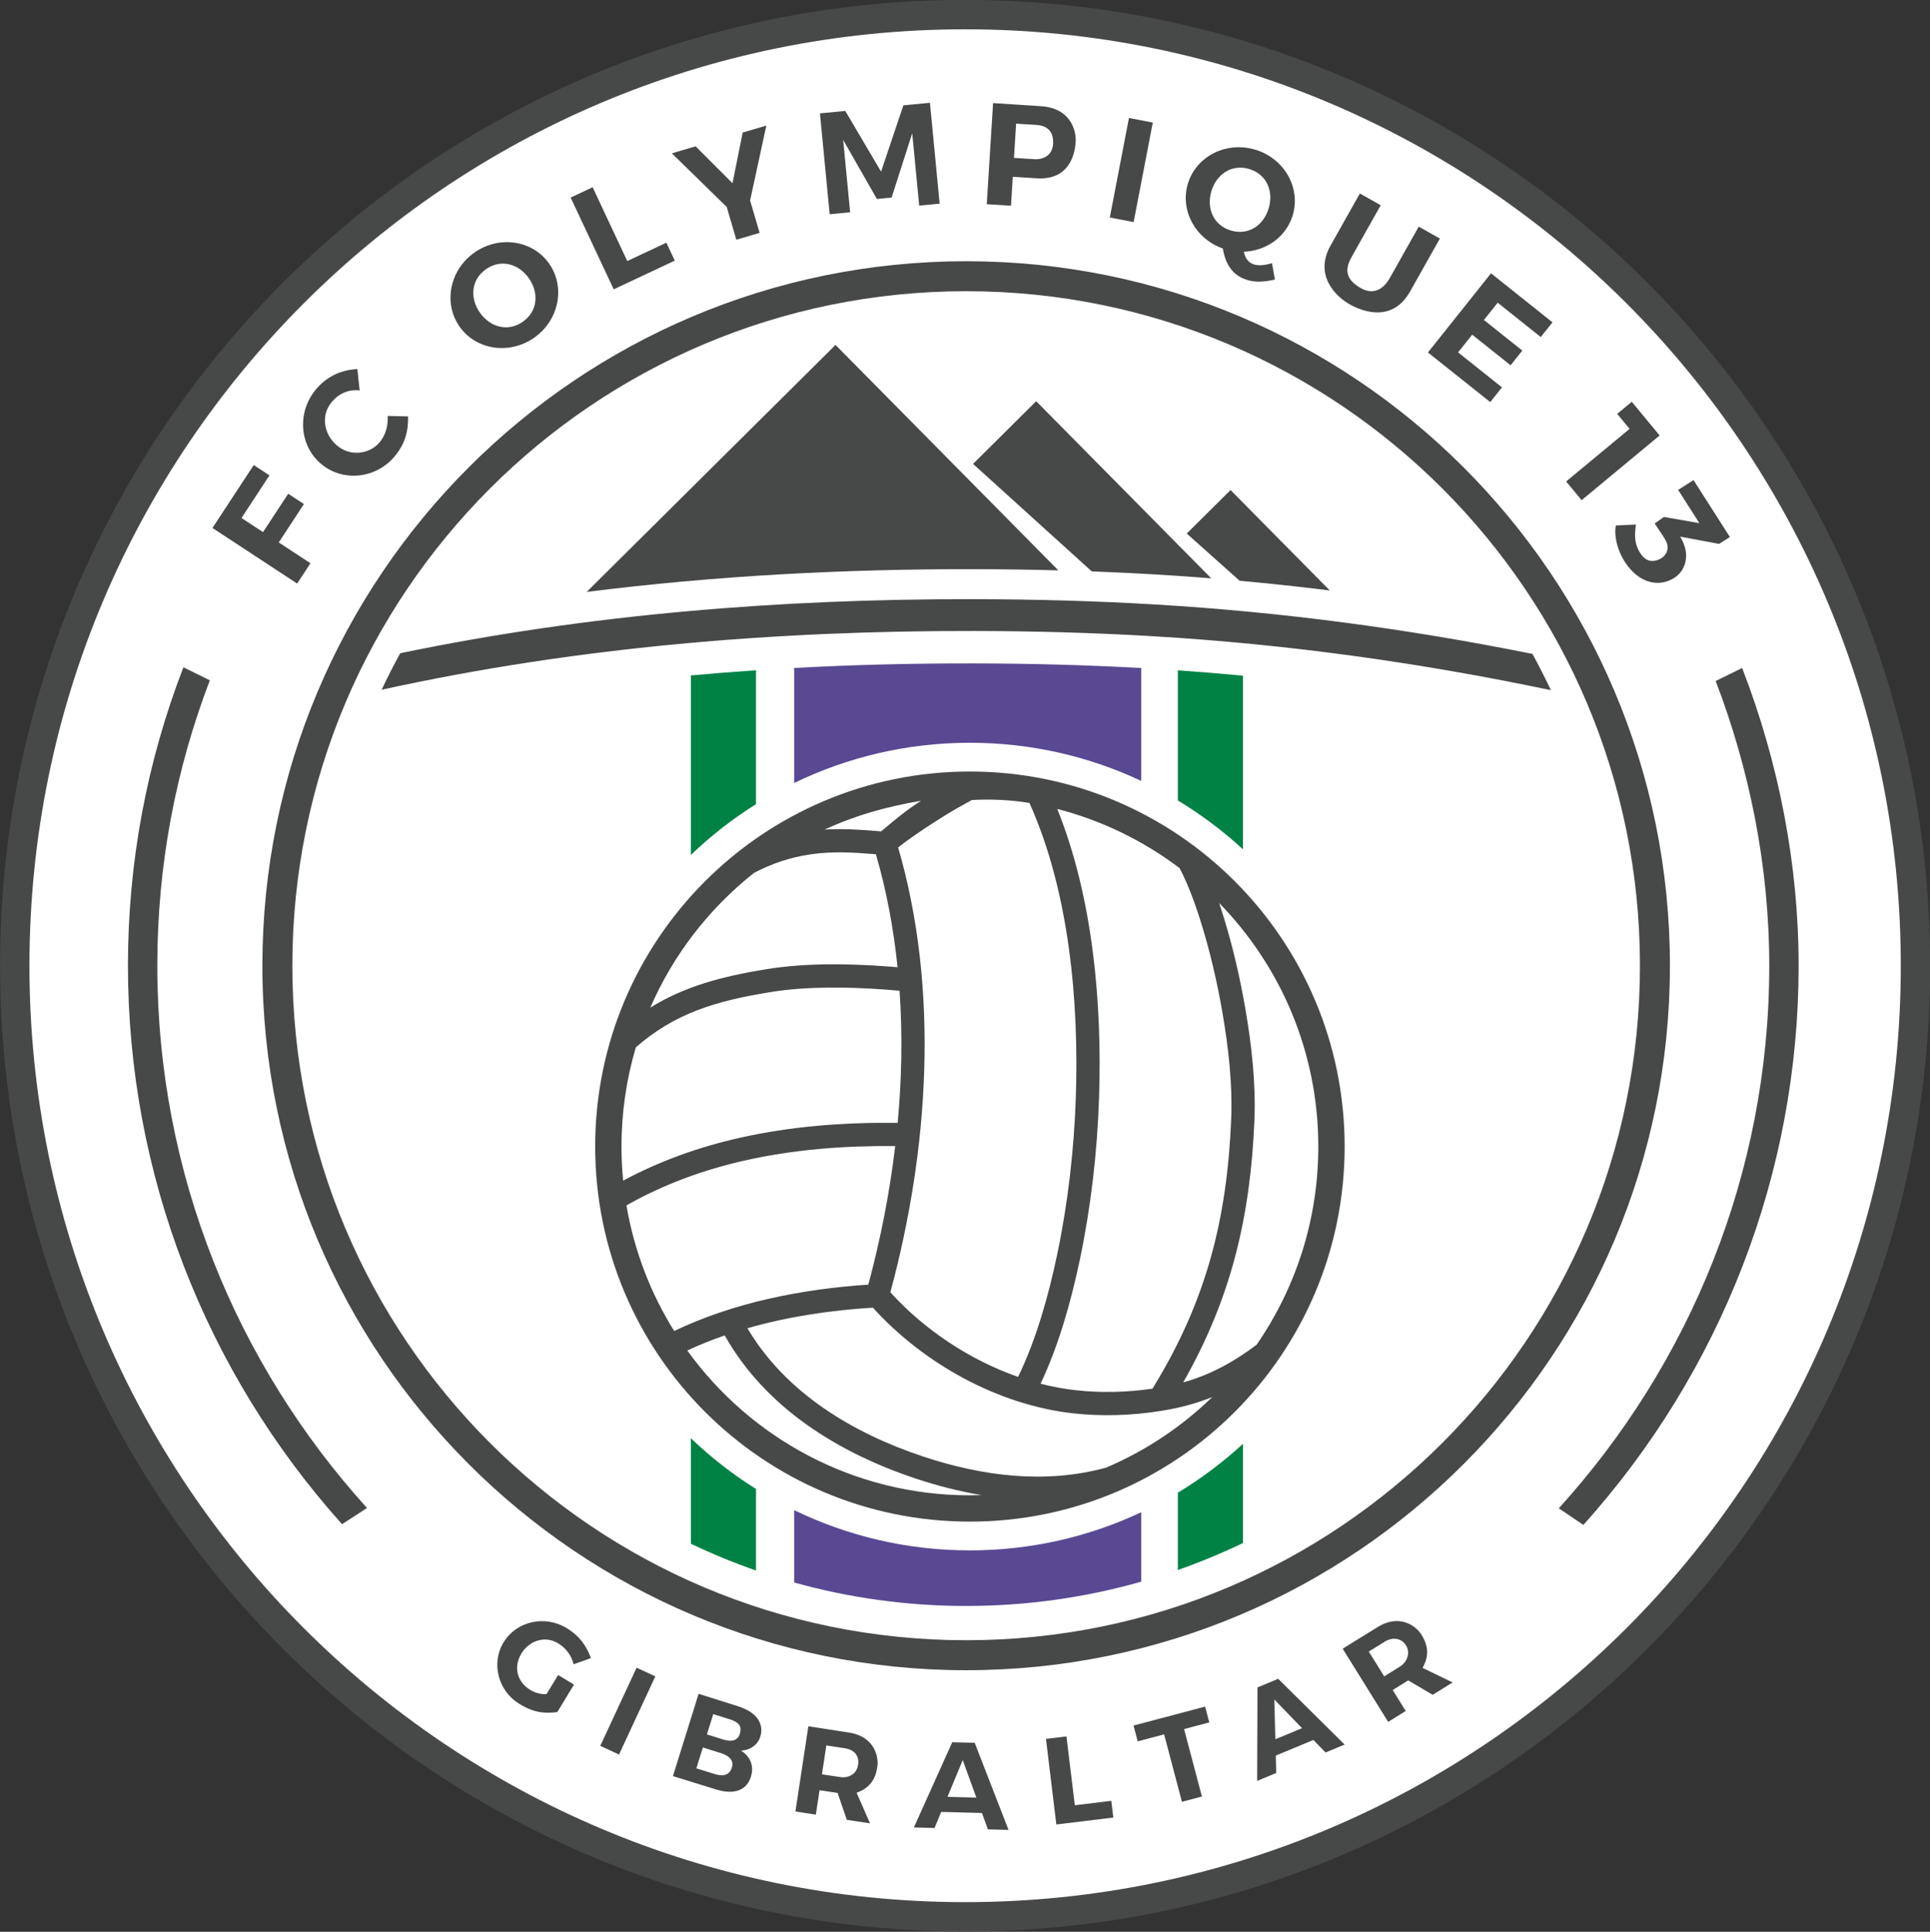
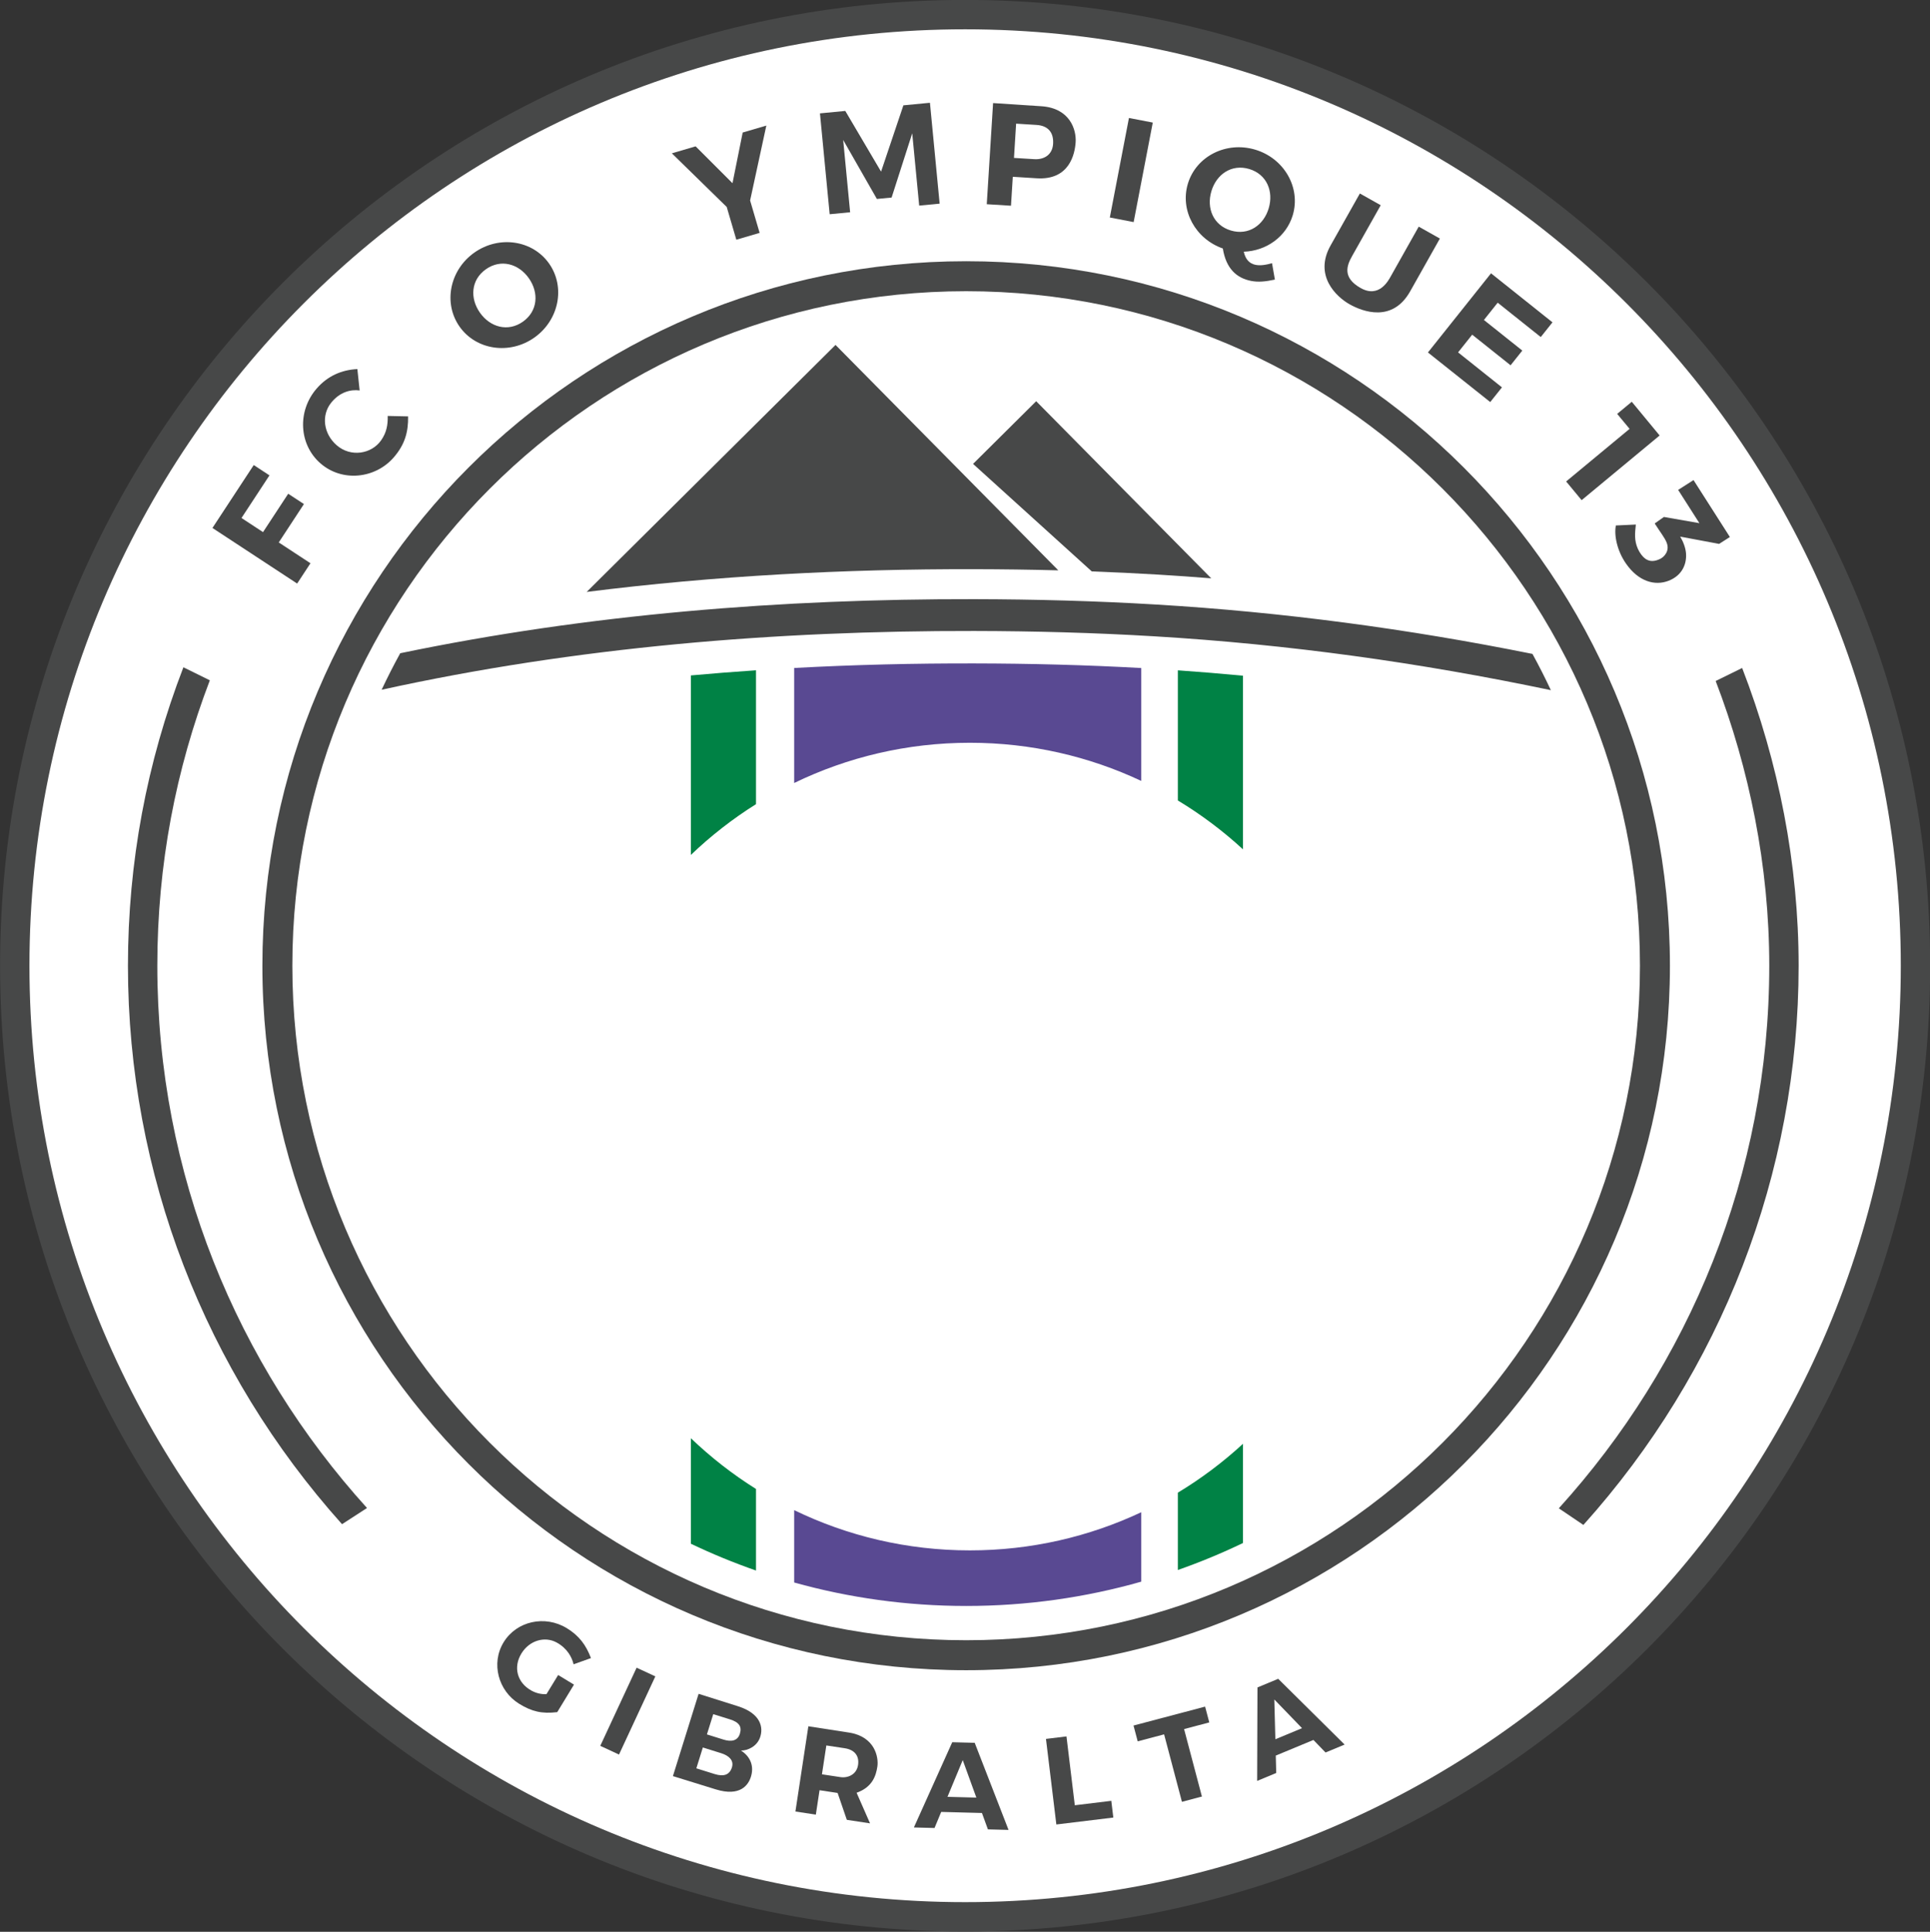
<svg xmlns="http://www.w3.org/2000/svg" width="566.6pt" height="567pt" viewBox="0 0 566.6 567" version="1.1">
  <rect x="0" y="0" width="566.6" height="567" fill="#333333" stroke="none" />
  <g id="surface1">
    <path style=" stroke:none;fill-rule:evenodd;fill:rgb(27.831%,28.247%,28.247%);fill-opacity:1;" d="M 283.336 -0.02 C 439.805 -0.02 566.648 126.891 566.648 283.445 C 566.648 440 439.805 566.91 283.336 566.91 C 126.867 566.91 0.023 440 0.023 283.445 C 0.023 126.891 126.867 -0.02 283.336 -0.02 Z M 283.336 -0.02 " />
    <path style=" stroke:none;fill-rule:evenodd;fill:rgb(100%,100%,100%);fill-opacity:1;" d="M 283.336 8.602 C 435.047 8.602 558.027 131.652 558.027 283.445 C 558.027 435.238 435.047 558.289 283.336 558.289 C 131.629 558.289 8.645 435.238 8.645 283.445 C 8.645 131.652 131.629 8.602 283.336 8.602 Z M 283.336 8.602 " />
    <path style=" stroke:none;fill-rule:evenodd;fill:rgb(27.831%,28.247%,28.247%);fill-opacity:1;" d="M 283.641 76.672 C 397.75 76.672 490.25 169.246 490.25 283.445 C 490.25 397.645 397.75 490.219 283.641 490.219 C 169.531 490.219 77.027 397.645 77.031 283.445 C 77.031 169.246 169.531 76.672 283.641 76.672 Z M 283.641 76.672 " />
    <path style=" stroke:none;fill-rule:evenodd;fill:rgb(100%,100%,100%);fill-opacity:1;" d="M 283.641 85.473 C 392.887 85.473 481.449 174.105 481.449 283.445 C 481.449 392.781 392.887 481.418 283.641 481.418 C 174.395 481.418 85.828 392.781 85.828 283.445 C 85.828 174.105 174.395 85.473 283.641 85.473 Z M 283.641 85.473 " />
    <path style=" stroke:none;fill-rule:evenodd;fill:rgb(27.831%,28.247%,28.247%);fill-opacity:1;" d="M 511.453 196.062 C 522.203 223.855 528.035 253.68 528.035 283.445 C 528.035 344.48 505.273 402.578 464.844 447.578 L 457.629 442.699 C 495.816 400.59 519.414 344.727 519.414 283.445 C 519.414 254.117 513.547 225.633 503.68 199.875 Z M 100.41 447.359 C 60.207 402.504 37.562 344.477 37.562 283.445 C 37.562 253.223 43.051 223.824 53.84 195.852 L 61.602 199.676 C 51.641 225.746 46.184 253.746 46.184 283.445 C 46.184 344.684 69.609 400.508 107.746 442.609 Z M 100.41 447.359 " />
-     <path style=" stroke:none;fill-rule:evenodd;fill:rgb(27.831%,28.247%,28.247%);fill-opacity:1;" d="M 284.742 226.449 C 345.5 226.449 394.754 275.734 394.754 336.527 C 394.754 397.324 345.5 446.605 284.742 446.605 C 223.984 446.605 174.73 397.324 174.73 336.527 C 174.73 275.734 223.984 226.449 284.742 226.449 Z M 284.742 226.449 " />
    <path style=" stroke:none;fill-rule:evenodd;fill:rgb(100%,100%,100%);fill-opacity:1;" d="M 285.293 234.828 C 290.559 234.48 296.98 234.773 302.219 235.676 C 313.91 261.672 316.785 293.984 315.828 322.188 C 315.301 337.613 313.508 353.246 310.328 368.355 C 307.82 380.285 304.242 393.082 298.883 404.125 C 284.594 399.137 271.262 390.195 261.383 379.293 C 272.684 337.547 275.855 290.598 263.672 248.742 C 265.277 247.434 267.031 246.199 268.684 245.055 C 271.758 242.918 274.922 240.887 278.109 238.922 C 280.754 237.297 282.586 236.348 285.293 234.828 Z M 310.383 237.426 C 323.559 240.832 335.707 246.801 346.266 254.773 C 347.047 256.203 347.742 257.711 348.359 259.125 C 349.875 262.613 351.156 266.238 352.305 269.859 C 355.156 278.824 357.328 288.188 358.918 297.453 C 360.633 307.438 361.863 318.242 361.449 328.379 C 360.246 357.809 354.137 381.73 338.684 407.02 L 338.336 407.586 C 330.926 408.664 323.199 408.863 315.777 408.035 C 312.34 407.652 308.898 407.008 305.488 406.129 C 310.844 394.801 314.453 381.902 317.008 369.762 C 320.266 354.262 322.109 338.242 322.648 322.418 C 323.59 294.742 320.914 263.555 310.383 237.426 Z M 357.91 265.035 C 375.918 283.484 387.02 308.711 387.02 336.531 C 387.02 358.145 380.316 378.188 368.887 394.711 C 362.34 399.633 355.496 403.473 347.359 405.742 C 361.344 381.191 367.094 357.371 368.27 328.656 C 368.703 318.031 367.441 306.766 365.645 296.297 C 364 286.723 361.754 277.055 358.809 267.793 C 358.531 266.91 358.23 265.984 357.91 265.035 Z M 355.887 410.047 C 346.926 418.734 336.383 425.797 324.734 430.758 C 307.012 435.617 288.531 433.32 271.012 427.5 C 250.418 420.656 230.672 408.852 219.426 389.844 C 231.477 386.387 244.148 384.539 256.262 383.809 C 271.09 400.207 293 412.367 315.023 414.82 C 323.574 415.77 332.48 415.465 340.973 414.086 C 342.477 413.84 343.977 413.562 345.469 413.242 C 349.16 412.441 352.609 411.367 355.887 410.047 Z M 288.148 438.82 C 287.016 438.859 285.879 438.883 284.738 438.883 C 250.59 438.883 220.352 422.125 201.773 396.387 C 205.324 394.723 209 393.25 212.762 391.949 C 224.73 413.215 246.145 426.426 268.859 433.977 C 275.203 436.082 281.652 437.742 288.148 438.82 Z M 197.926 390.66 C 191.023 379.602 186.176 367.133 183.91 353.789 C 194.781 347.621 206.48 343.355 218.691 340.605 C 233.113 337.355 248.035 336.234 262.812 336.383 C 261.164 350.25 258.449 363.922 254.918 377.055 C 235.715 378.301 215.395 382.266 197.926 390.66 Z M 182.941 346.527 C 182.617 343.238 182.453 339.906 182.453 336.531 C 182.453 326.414 183.93 316.637 186.664 307.406 C 198.055 297.395 210.242 293.766 226.121 291.195 C 236.984 289.434 248.977 289.656 259.93 290.449 C 261.316 290.547 262.703 290.66 264.09 290.785 C 264.984 303.641 264.734 316.66 263.535 329.566 C 248.012 329.375 232.348 330.535 217.191 333.949 C 205.215 336.645 193.711 340.738 182.941 346.527 Z M 190.902 295.754 C 197.672 280.18 208.199 266.617 221.34 256.215 C 226.469 253.5 231.945 251.633 237.922 250.762 C 244.504 249.801 250.672 250.199 257.145 250.727 C 260.27 261.484 262.344 272.602 263.5 283.883 C 262.473 283.797 261.449 283.715 260.422 283.641 C 248.918 282.809 236.438 282.609 225.031 284.457 C 211.801 286.602 200.871 289.551 190.902 295.754 Z M 242.094 243.48 C 251.234 239.277 260.047 236.805 270.398 235.039 C 266.039 237.805 262.641 240.676 258.691 244.008 C 253.027 243.543 247.664 243.148 242.094 243.48 Z M 242.094 243.48 " />
    <path style=" stroke:none;fill-rule:evenodd;fill:rgb(27.831%,28.247%,28.247%);fill-opacity:1;" d="M 117.496 191.73 C 172.852 180.23 229.562 175.75 286.047 175.859 C 303.844 175.895 321.641 176.371 339.406 177.434 C 376.703 179.664 413.332 184.574 449.891 191.926 C 451.805 195.406 453.602 198.957 455.297 202.57 C 416.75 194.477 378.18 189.109 338.852 186.758 C 321.262 185.703 303.648 185.234 286.027 185.199 C 227.691 185.086 169.086 189.91 112.039 202.445 C 113.75 198.809 115.566 195.234 117.496 191.73 Z M 117.496 191.73 " />
    <path style=" stroke:none;fill-rule:evenodd;fill:rgb(27.831%,28.247%,28.247%);fill-opacity:1;" d="M 245.289 101.238 L 172.238 173.734 C 209.965 168.973 248.059 166.984 286.062 167.059 C 294.277 167.078 302.484 167.184 310.695 167.402 Z M 245.289 101.238 " />
    <path style=" stroke:none;fill-rule:evenodd;fill:rgb(27.831%,28.247%,28.247%);fill-opacity:1;" d="M 304.199 117.762 L 285.664 136.156 L 320.516 167.711 C 327 167.949 333.48 168.262 339.953 168.648 C 345.172 168.961 350.383 169.324 355.586 169.742 Z M 304.199 117.762 " />
-     <path style=" stroke:none;fill-rule:evenodd;fill:rgb(27.831%,28.247%,28.247%);fill-opacity:1;" d="M 361.258 143.832 L 348.395 156.598 L 363.926 170.457 C 372.77 171.258 381.594 172.211 390.395 173.309 Z M 361.258 143.832 " />
    <path style=" stroke:none;fill-rule:evenodd;fill:rgb(34.911%,28.638%,57.227%);fill-opacity:1;" d="M 335.043 196.07 L 335.043 229.207 C 319.773 222.027 302.727 218.008 284.742 218.008 C 266.246 218.008 248.742 222.25 233.148 229.816 L 233.148 196.055 C 250.758 195.102 268.395 194.684 286.012 194.719 C 302.363 194.75 318.715 195.16 335.043 196.07 Z M 335.043 464.227 C 318.707 468.875 301.461 471.359 283.641 471.359 C 266.145 471.359 249.215 468.957 233.148 464.473 L 233.148 443.234 C 248.742 450.801 266.246 455.047 284.742 455.047 C 302.727 455.047 319.773 451.027 335.043 443.848 Z M 335.043 464.227 " />
    <path style=" stroke:none;fill-rule:evenodd;fill:rgb(0%,50.977%,27.051%);fill-opacity:1;" d="M 221.945 196.734 L 221.945 236.027 C 215.062 240.344 208.656 245.34 202.82 250.934 L 202.82 198.242 C 209.188 197.664 215.562 197.164 221.945 196.734 Z M 221.945 460.961 C 215.398 458.68 209.016 456.055 202.82 453.094 L 202.82 422.121 C 208.656 427.715 215.062 432.711 221.945 437.023 Z M 221.945 460.961 " />
    <path style=" stroke:none;fill-rule:evenodd;fill:rgb(0%,50.977%,27.051%);fill-opacity:1;" d="M 364.91 198.324 L 364.91 249.293 C 359.047 243.895 352.645 239.082 345.785 234.945 L 345.785 196.746 C 352.168 197.191 358.543 197.719 364.91 198.324 Z M 364.91 452.883 C 358.719 455.863 352.332 458.504 345.785 460.805 L 345.785 438.105 C 352.645 433.969 359.047 429.156 364.91 423.762 Z M 364.91 452.883 " />
    <path style=" stroke:none;fill-rule:evenodd;fill:rgb(27.831%,28.247%,28.247%);fill-opacity:1;" d="M 273.008 30.164 L 275.855 59.77 L 269.852 60.348 L 267.809 39.129 L 261.754 57.98 L 257.434 58.398 L 247.535 41.074 L 249.578 62.301 L 243.57 62.879 L 240.719 33.273 L 248.156 32.559 L 258.66 50.375 L 265.215 30.914 Z M 273.008 30.164 " />
    <path style=" stroke:none;fill-rule:evenodd;fill:rgb(27.831%,28.247%,28.247%);fill-opacity:1;" d="M 62.367 154.961 L 74.492 136.496 L 79.105 139.527 L 70.898 152.035 L 77.219 156.18 L 84.609 144.918 L 89.227 147.945 L 81.836 159.211 L 91.145 165.32 L 87.234 171.277 Z M 62.367 154.961 " />
-     <path style=" stroke:none;fill-rule:evenodd;fill:rgb(27.831%,28.247%,28.247%);fill-opacity:1;" d="M 180.168 84.914 L 198.098 76.492 L 195.629 71.23 L 184.148 76.617 L 173.984 54.961 L 167.531 57.988 Z M 180.168 84.914 " />
    <path style=" stroke:none;fill-rule:evenodd;fill:rgb(27.831%,28.247%,28.247%);fill-opacity:1;" d="M 437.727 80.219 L 455.77 94.609 L 452.328 98.926 L 439.684 88.844 L 435.641 93.914 L 446.91 102.898 L 443.469 107.215 L 432.199 98.23 L 428.059 103.426 L 440.938 113.695 L 437.496 118.008 L 419.207 103.453 Z M 437.727 80.219 " />
    <path style=" stroke:none;fill-rule:evenodd;fill:rgb(27.831%,28.247%,28.247%);fill-opacity:1;" d="M 139.262 74.137 C 146.516 69.02 156.336 70.461 161.195 77.348 C 166.055 84.238 164.113 93.973 156.863 99.09 C 149.609 104.203 139.785 102.766 134.926 95.879 C 130.066 88.988 132.008 79.254 139.262 74.137 Z M 142.648 79.027 C 147.051 75.922 152.258 77.41 155.254 81.66 C 158.25 85.91 157.91 91.312 153.508 94.418 C 149.105 97.523 143.898 96.035 140.902 91.785 C 137.906 87.535 138.246 82.133 142.648 79.027 Z M 142.648 79.027 " />
    <path style=" stroke:none;fill-rule:evenodd;fill:rgb(27.831%,28.247%,28.247%);fill-opacity:1;" d="M 368.484 43.922 C 376.992 46.457 381.934 55.066 379.527 63.145 C 377.625 69.516 371.723 73.656 365.141 73.879 C 366.164 78.598 370.074 78.207 373.434 77.246 L 374.277 82.062 C 371.512 82.656 369.395 82.855 367.316 82.453 C 363.082 81.637 359.941 78.879 358.992 72.934 C 350.961 70.121 346.383 61.793 348.719 53.957 C 351.125 45.879 359.98 41.387 368.484 43.922 Z M 366.738 49.605 C 371.902 51.148 373.945 56.16 372.461 61.141 C 370.977 66.125 366.52 69.199 361.355 67.656 C 356.191 66.117 354.145 61.105 355.633 56.125 C 357.117 51.141 361.574 48.066 366.738 49.605 Z M 366.738 49.605 " />
    <path style=" stroke:none;fill-rule:evenodd;fill:rgb(27.831%,28.247%,28.247%);fill-opacity:1;" d="M 92.945 114.062 C 96.148 110.363 100.281 108.551 104.914 108.328 L 105.582 114.602 C 102.969 114.246 99.695 115.051 97.152 118.293 C 94.305 121.922 94.934 127.297 98.863 130.703 C 103 134.285 109.086 133.258 111.895 129.227 C 113.492 126.938 113.883 124.715 113.824 122.082 L 119.809 122.215 C 119.883 126.629 118.949 130.414 115.551 134.297 C 110.137 140.488 100.484 141.551 94.113 136.031 C 87.742 130.516 87.219 120.676 92.945 114.062 Z M 92.945 114.062 " />
    <path style=" stroke:none;fill-rule:evenodd;fill:rgb(27.831%,28.247%,28.247%);fill-opacity:1;" d="M 331.43 34.629 L 325.816 63.836 L 332.812 65.184 L 338.426 35.973 Z M 331.43 34.629 " />
    <path style=" stroke:none;fill-rule:evenodd;fill:rgb(27.831%,28.247%,28.247%);fill-opacity:1;" d="M 399.223 56.789 L 405.344 60.234 L 396.945 75.152 C 395.375 77.941 394.023 81.48 399.457 84.543 C 404.895 87.602 407.621 82.297 408.301 81.094 L 416.504 66.52 L 422.715 70.016 L 413.992 85.508 C 408.781 94.758 400.082 91.492 396.188 89.301 C 392.293 87.105 385.656 80.879 390.625 72.051 Z M 399.223 56.789 " />
    <path style=" stroke:none;fill-rule:evenodd;fill:rgb(27.831%,28.247%,28.247%);fill-opacity:1;" d="M 291.543 30.254 L 305.707 31.18 C 314.133 31.73 316.008 38.09 315.785 41.691 C 315.559 45.293 313.91 52.922 304.383 52.328 L 297.332 51.887 L 296.801 60.383 L 289.688 59.938 Z M 309.164 42.215 C 309.371 38.855 307.668 36.879 304.293 36.668 L 298.305 36.293 L 297.68 46.348 L 303.664 46.719 C 306.336 46.887 308.953 45.578 309.164 42.215 Z M 309.164 42.215 " />
    <path style=" stroke:none;fill-rule:evenodd;fill:rgb(27.831%,28.247%,28.247%);fill-opacity:1;" d="M 220.215 58.848 L 223.008 68.352 L 216.168 70.359 L 213.348 60.746 L 197.242 45 L 204.215 42.953 L 215.043 53.773 L 218.035 38.898 L 224.977 36.859 Z M 220.215 58.848 " />
    <path style=" stroke:none;fill-rule:evenodd;fill:rgb(27.831%,28.247%,28.247%);fill-opacity:1;" d="M 487.227 127.82 L 464.328 146.801 L 459.781 141.312 L 478.41 125.875 L 474.762 121.477 L 479.051 117.922 Z M 487.227 127.82 " />
    <path style=" stroke:none;fill-rule:evenodd;fill:rgb(27.831%,28.247%,28.247%);fill-opacity:1;" d="M 497.176 140.906 L 507.852 157.617 L 504.691 159.637 L 493.262 157.5 C 494.156 158.965 494.84 160.789 494.969 162.383 C 495.223 165.574 493.812 168.914 489.883 170.449 C 485.832 172.031 481.02 170.688 477.352 165.418 C 474.746 161.676 473.797 157.086 474.383 154.23 L 480.246 153.957 C 479.98 156.441 479.715 158.586 480.855 161.121 C 481.398 162.32 482.242 163.418 482.996 163.965 C 484.438 165.012 485.973 164.727 487.414 164.02 C 488.441 163.52 490.355 161.754 489.238 159.137 C 488.633 157.719 487.492 156.312 485.781 153.641 L 488.48 151.73 L 498.898 153.551 L 492.664 143.789 Z M 497.176 140.906 " />
    <path style=" stroke:none;fill-rule:evenodd;fill:rgb(27.831%,28.247%,28.247%);fill-opacity:1;" d="M 310.117 535.496 L 326.844 533.465 L 326.25 528.555 L 315.539 529.855 L 313.09 509.648 L 307.07 510.379 Z M 310.117 535.496 " />
    <path style=" stroke:none;fill-rule:evenodd;fill:rgb(27.831%,28.247%,28.247%);fill-opacity:1;" d="M 166.43 477.898 C 170.035 480.105 172.035 482.828 173.496 486.66 L 168.387 488.484 C 167.91 486.418 166.543 483.793 163.418 482.082 C 159.918 480.172 155.422 481.469 153.078 485.305 C 150.609 489.34 151.82 493.879 156.004 496.195 C 157.457 497 158.977 497.309 160.426 497.246 L 163.863 491.625 L 168.508 494.449 L 163.594 502.523 C 159.105 503.043 156.172 502.395 152.375 500.047 C 146.328 496.305 144.051 488.227 147.855 482.008 C 151.66 475.793 159.977 473.949 166.43 477.898 Z M 166.43 477.898 " />
    <path style=" stroke:none;fill-rule:evenodd;fill:rgb(27.831%,28.247%,28.247%);fill-opacity:1;" d="M 186.895 489.477 L 176.227 512.418 L 181.723 514.977 L 192.391 492.031 Z M 186.895 489.477 " />
    <path style=" stroke:none;fill-rule:evenodd;fill:rgb(27.831%,28.247%,28.247%);fill-opacity:1;" d="M 237.312 506.676 L 249.246 508.52 C 256.891 509.703 257.984 515.801 257.574 518.512 C 257.16 521.219 256.117 524.535 251.477 526.188 L 255.422 535.168 L 248.609 534.133 L 245.902 526.246 L 240.598 525.441 L 239.512 532.602 L 233.516 531.691 Z M 251.902 518.055 C 252.32 515.301 250.832 513.551 247.988 513.117 L 242.59 512.301 L 241.305 520.773 L 246.703 521.59 C 248.957 521.934 251.484 520.809 251.902 518.055 Z M 251.902 518.055 " />
-     <path style=" stroke:none;fill-rule:evenodd;fill:rgb(27.831%,28.247%,28.247%);fill-opacity:1;" d="M 394.176 483.898 L 404.449 477.551 C 411.031 473.484 415.824 477.414 417.27 479.738 C 418.715 482.066 420.074 485.266 417.621 489.535 L 426.453 493.805 L 420.598 497.441 L 413.418 493.203 L 408.863 496.035 L 412.684 502.184 L 407.535 505.387 Z M 412.848 483.066 C 411.547 480.824 408.922 480.344 406.48 481.863 L 401.844 484.746 L 406.367 492.023 L 411.004 489.141 C 412.938 487.938 414.148 485.309 412.848 483.066 Z M 412.848 483.066 " />
    <path style=" stroke:none;fill-rule:evenodd;fill:rgb(27.831%,28.247%,28.247%);fill-opacity:1;" d="M 205.094 497.148 L 216.609 500.781 C 223.461 502.941 224.16 507.105 223.117 509.992 C 222.184 512.57 219.57 513.82 217.52 513.797 C 219.965 515.316 221.414 517.93 220.547 521.16 C 219.793 523.973 217.285 527.402 210.121 525.188 L 197.551 521.301 Z M 214.875 518.742 C 214.211 520.871 212.555 521.555 209.812 520.699 L 204.43 519.016 L 206.34 512.895 L 211.727 514.578 C 213.898 515.258 215.539 516.617 214.875 518.742 Z M 217.199 508.895 C 217.863 506.77 217.008 505.488 214.266 504.633 L 209.395 503.113 L 207.535 509.062 L 212.406 510.582 C 214.582 511.262 216.535 511.023 217.199 508.895 Z M 217.199 508.895 " />
    <path style=" stroke:none;fill-rule:evenodd;fill:rgb(27.831%,28.247%,28.247%);fill-opacity:1;" d="M 278.156 527.383 L 286.633 527.605 L 282.637 516.602 Z M 288.277 532.125 L 276.312 531.812 L 274.355 536.527 L 268.297 536.367 L 279.555 511.352 L 286.148 511.523 L 296.086 537.094 L 290.027 536.938 Z M 288.277 532.125 " />
    <path style=" stroke:none;fill-rule:evenodd;fill:rgb(27.831%,28.247%,28.247%);fill-opacity:1;" d="M 374.414 510.484 L 382.246 507.23 L 374.109 498.809 Z M 385.59 510.688 L 374.535 515.277 L 374.668 520.383 L 369.07 522.707 L 369.16 495.273 L 375.25 492.742 L 394.746 512.043 L 389.145 514.371 Z M 385.59 510.688 " />
    <path style=" stroke:none;fill-rule:evenodd;fill:rgb(27.831%,28.247%,28.247%);fill-opacity:1;" d="M 347.617 507.496 L 352.852 527.293 L 346.988 528.844 L 341.754 509.043 L 334 511.094 L 332.773 506.457 L 353.789 500.902 L 355.016 505.539 Z M 347.617 507.496 " />
  </g>
</svg>